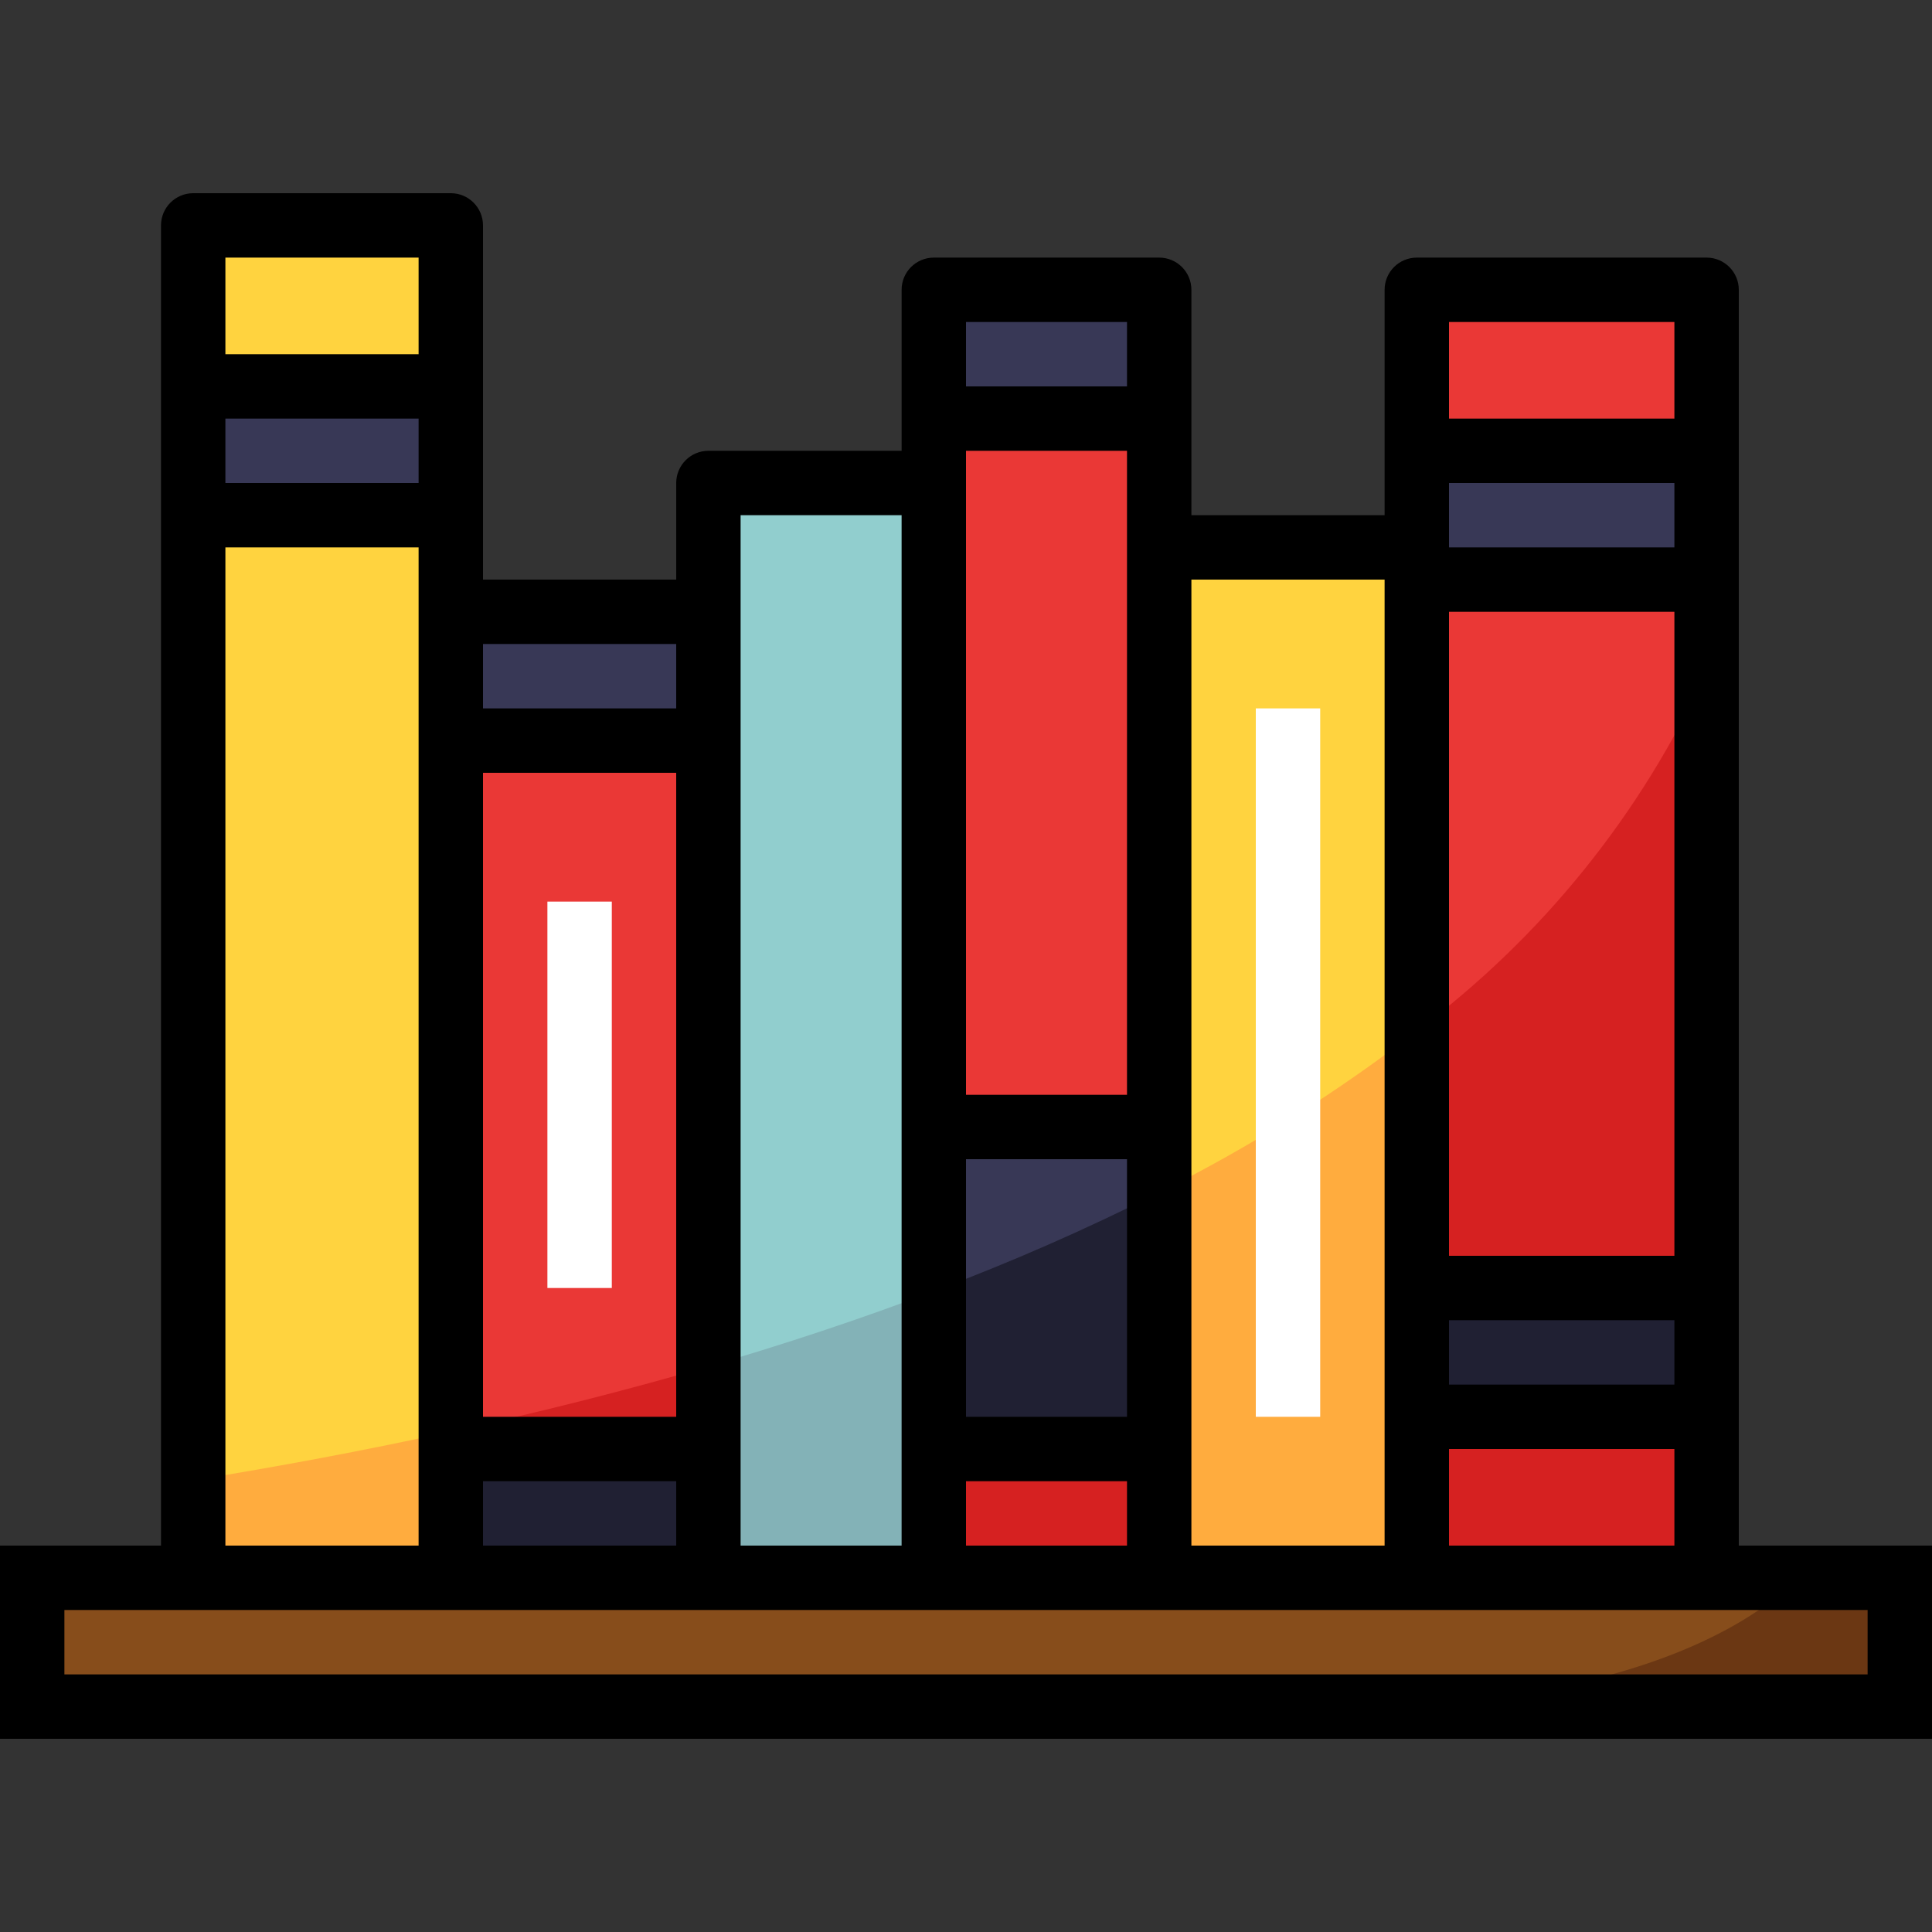
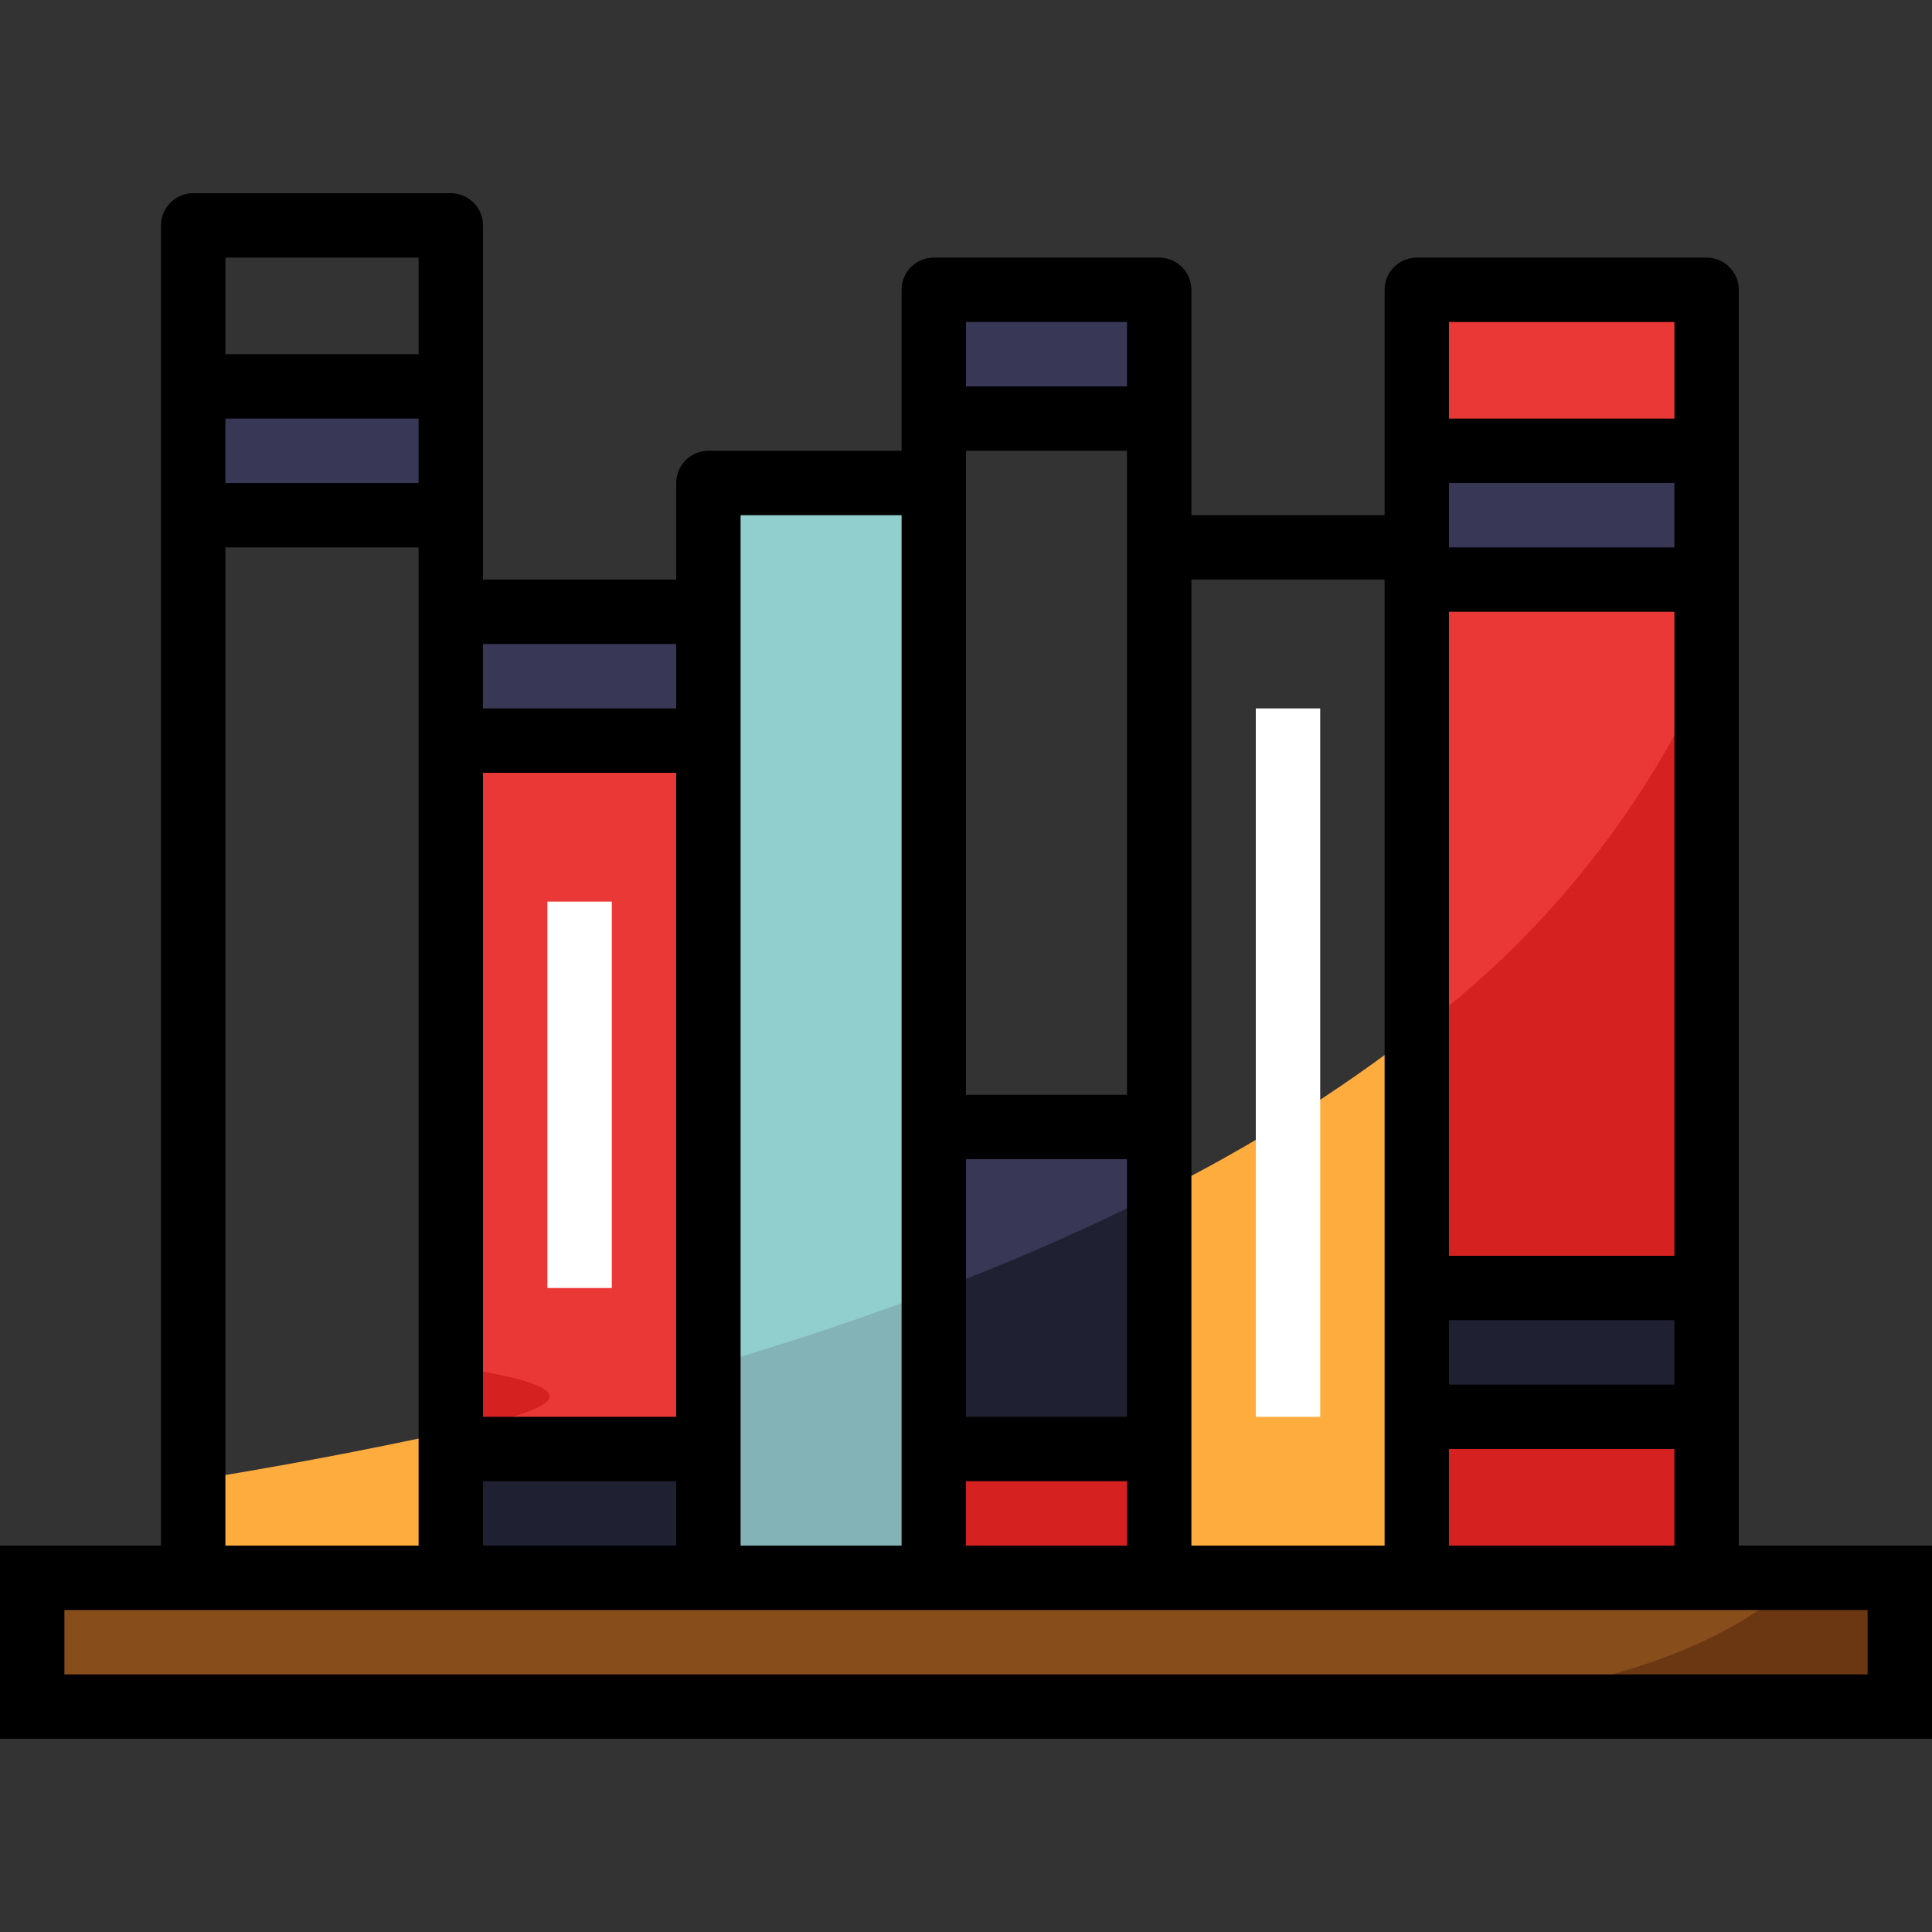
<svg xmlns="http://www.w3.org/2000/svg" version="1.1" id="Capa_1" x="0px" y="0px" viewBox="0 0 512 512" style="enable-background:new 0 0 512 512;" xml:space="preserve">
  <rect x="0" y="0" width="512" height="512" fill="#333333" stroke="none" />
  <g>
    <polyline style="fill:#EA3836;" points="187.733,418.133 119.467,418.133 119.467,162.133 187.733,162.133 187.733,418.133  " />
    <polyline style="fill:#EA3836;" points="375.467,418.133 375.467,76.8 452.267,76.8 452.267,418.133  " />
  </g>
  <g>
-     <rect x="307.2" y="145.067" style="fill:#FFD33F;" width="68.267" height="273.067" />
-     <rect x="51.2" y="59.733" style="fill:#FFD33F;" width="68.267" height="358.4" />
-   </g>
+     </g>
  <rect x="187.733" y="128" style="fill:#91CECE;" width="59.733" height="290.133" />
  <rect x="247.467" y="298.667" style="fill:#383856;" width="59.733" height="85.333" />
  <g>
-     <path style="fill:#D62121;" d="M119.467,379.409v38.724h68.267v-56.021C164.932,368.759,142.003,374.485,119.467,379.409z" />
+     <path style="fill:#D62121;" d="M119.467,379.409v38.724v-56.021C164.932,368.759,142.003,374.485,119.467,379.409z" />
    <path style="fill:#D62121;" d="M375.467,273.203v144.93h76.8v-240.23C435.081,215.62,408.67,248.397,375.467,273.203z" />
  </g>
  <g>
    <path style="fill:#FFAC3E;" d="M307.2,316.006v102.127h68.267v-144.93C354.142,289.638,331.281,303.974,307.2,316.006z" />
    <path style="fill:#FFAC3E;" d="M51.2,392.303v25.83h68.267v-38.724C96.077,384.521,73.131,388.77,51.2,392.303z" />
  </g>
  <path style="fill:#83B2B7;" d="M187.733,362.112v56.021h59.733v-75.947C227.9,349.611,207.872,356.233,187.733,362.112z" />
  <path style="fill:#202033;" d="M247.467,342.187V384H307.2v-67.994C287.77,325.803,267.836,334.541,247.467,342.187z" />
-   <rect x="247.467" y="76.8" style="fill:#EA3836;" width="59.733" height="221.867" />
  <rect x="8.533" y="418.133" style="fill:#874D1B;" width="494.933" height="34.133" />
  <rect x="332.8" y="187.733" style="fill:#FFFFFF;" width="17.067" height="187.733" />
  <g>
    <rect x="247.467" y="76.8" style="fill:#383856;" width="59.733" height="31.292" />
    <rect x="51.2" y="102.4" style="fill:#383856;" width="68.267" height="34.133" />
  </g>
  <rect x="145.067" y="238.933" style="fill:#FFFFFF;" width="17.067" height="102.4" />
  <rect x="119.467" y="162.133" style="fill:#383856;" width="68.267" height="34.133" />
  <rect x="119.467" y="384" style="fill:#202033;" width="68.267" height="34.133" />
  <rect x="247.467" y="384" style="fill:#D62121;" width="59.733" height="34.133" />
  <rect x="375.467" y="119.467" style="fill:#383856;" width="76.8" height="34.133" />
  <rect x="375.467" y="341.333" style="fill:#202033;" width="76.8" height="34.133" />
  <path style="fill:#6B3713;" d="M476.698,418.133c-35.328,34.133-109.764,34.133-109.764,34.133h136.533v-34.133H476.698z" />
  <path d="M512,409.6h-51.2V76.8c0-4.71-3.823-8.533-8.533-8.533h-76.8c-4.71,0-8.533,3.823-8.533,8.533v59.733h-51.2V76.8  c0-4.71-3.823-8.533-8.533-8.533h-59.733c-4.71,0-8.533,3.823-8.533,8.533v42.667h-51.2c-4.71,0-8.533,3.823-8.533,8.533v25.6H128  V59.733c0-4.71-3.823-8.533-8.533-8.533H51.2c-4.71,0-8.533,3.823-8.533,8.533V409.6H0v51.2h512V409.6z M384,409.6V384h59.733v25.6  H384z M443.733,366.933H384v-17.067h59.733V366.933z M443.733,332.8H384V162.133h59.733V332.8z M443.733,145.067H384V128h59.733  V145.067z M443.733,85.333v25.6H384v-25.6H443.733z M366.933,153.6v256h-51.2v-256H366.933z M256,128v-8.533h42.667v170.667H256V128  z M256,307.2h42.667v68.267H256V307.2z M256,392.533h42.667V409.6H256V392.533z M298.667,85.333V102.4H256V85.333H298.667z   M196.267,136.533h42.667V409.6h-42.667V136.533z M110.933,128h-51.2v-17.067h51.2V128z M179.2,375.467H128V204.8h51.2V375.467z   M128,392.533h51.2V409.6H128V392.533z M179.2,170.667v17.067H128v-17.067H179.2z M110.933,68.267v25.6h-51.2v-25.6H110.933z   M59.733,145.067h51.2V409.6h-51.2V145.067z M494.933,443.733H17.067v-17.067h477.867V443.733z" />
  <g>
</g>
  <g>
</g>
  <g>
</g>
  <g>
</g>
  <g>
</g>
  <g>
</g>
  <g>
</g>
  <g>
</g>
  <g>
</g>
  <g>
</g>
  <g>
</g>
  <g>
</g>
  <g>
</g>
  <g>
</g>
  <g>
</g>
</svg>